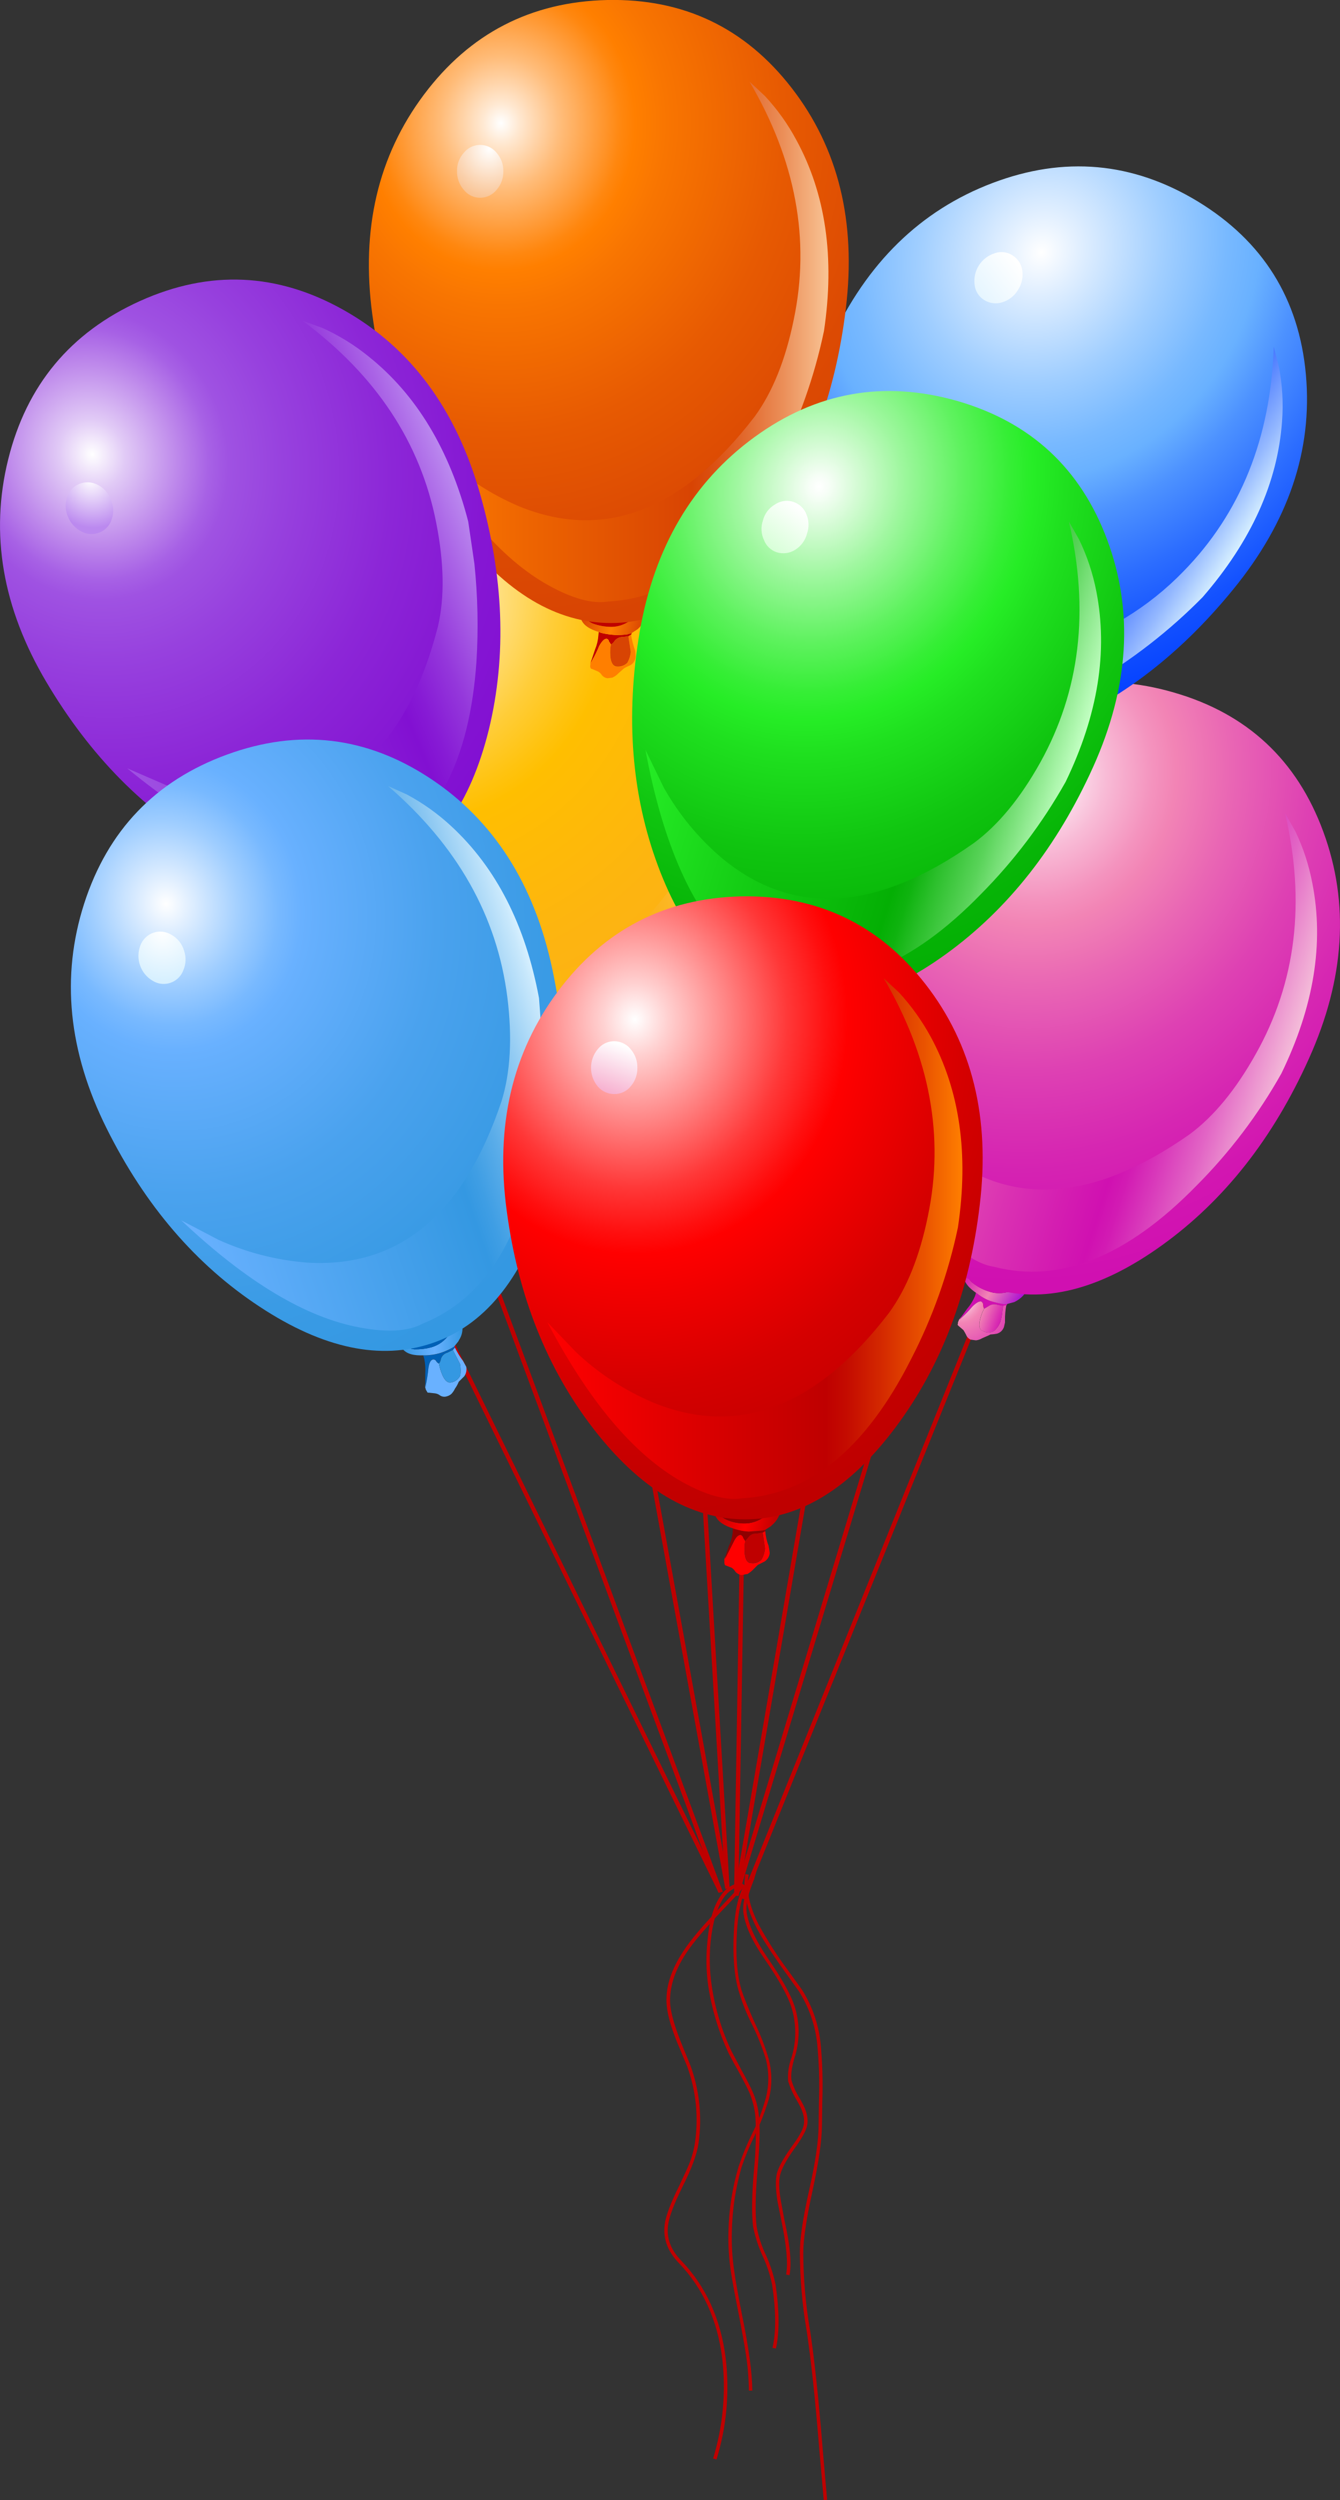
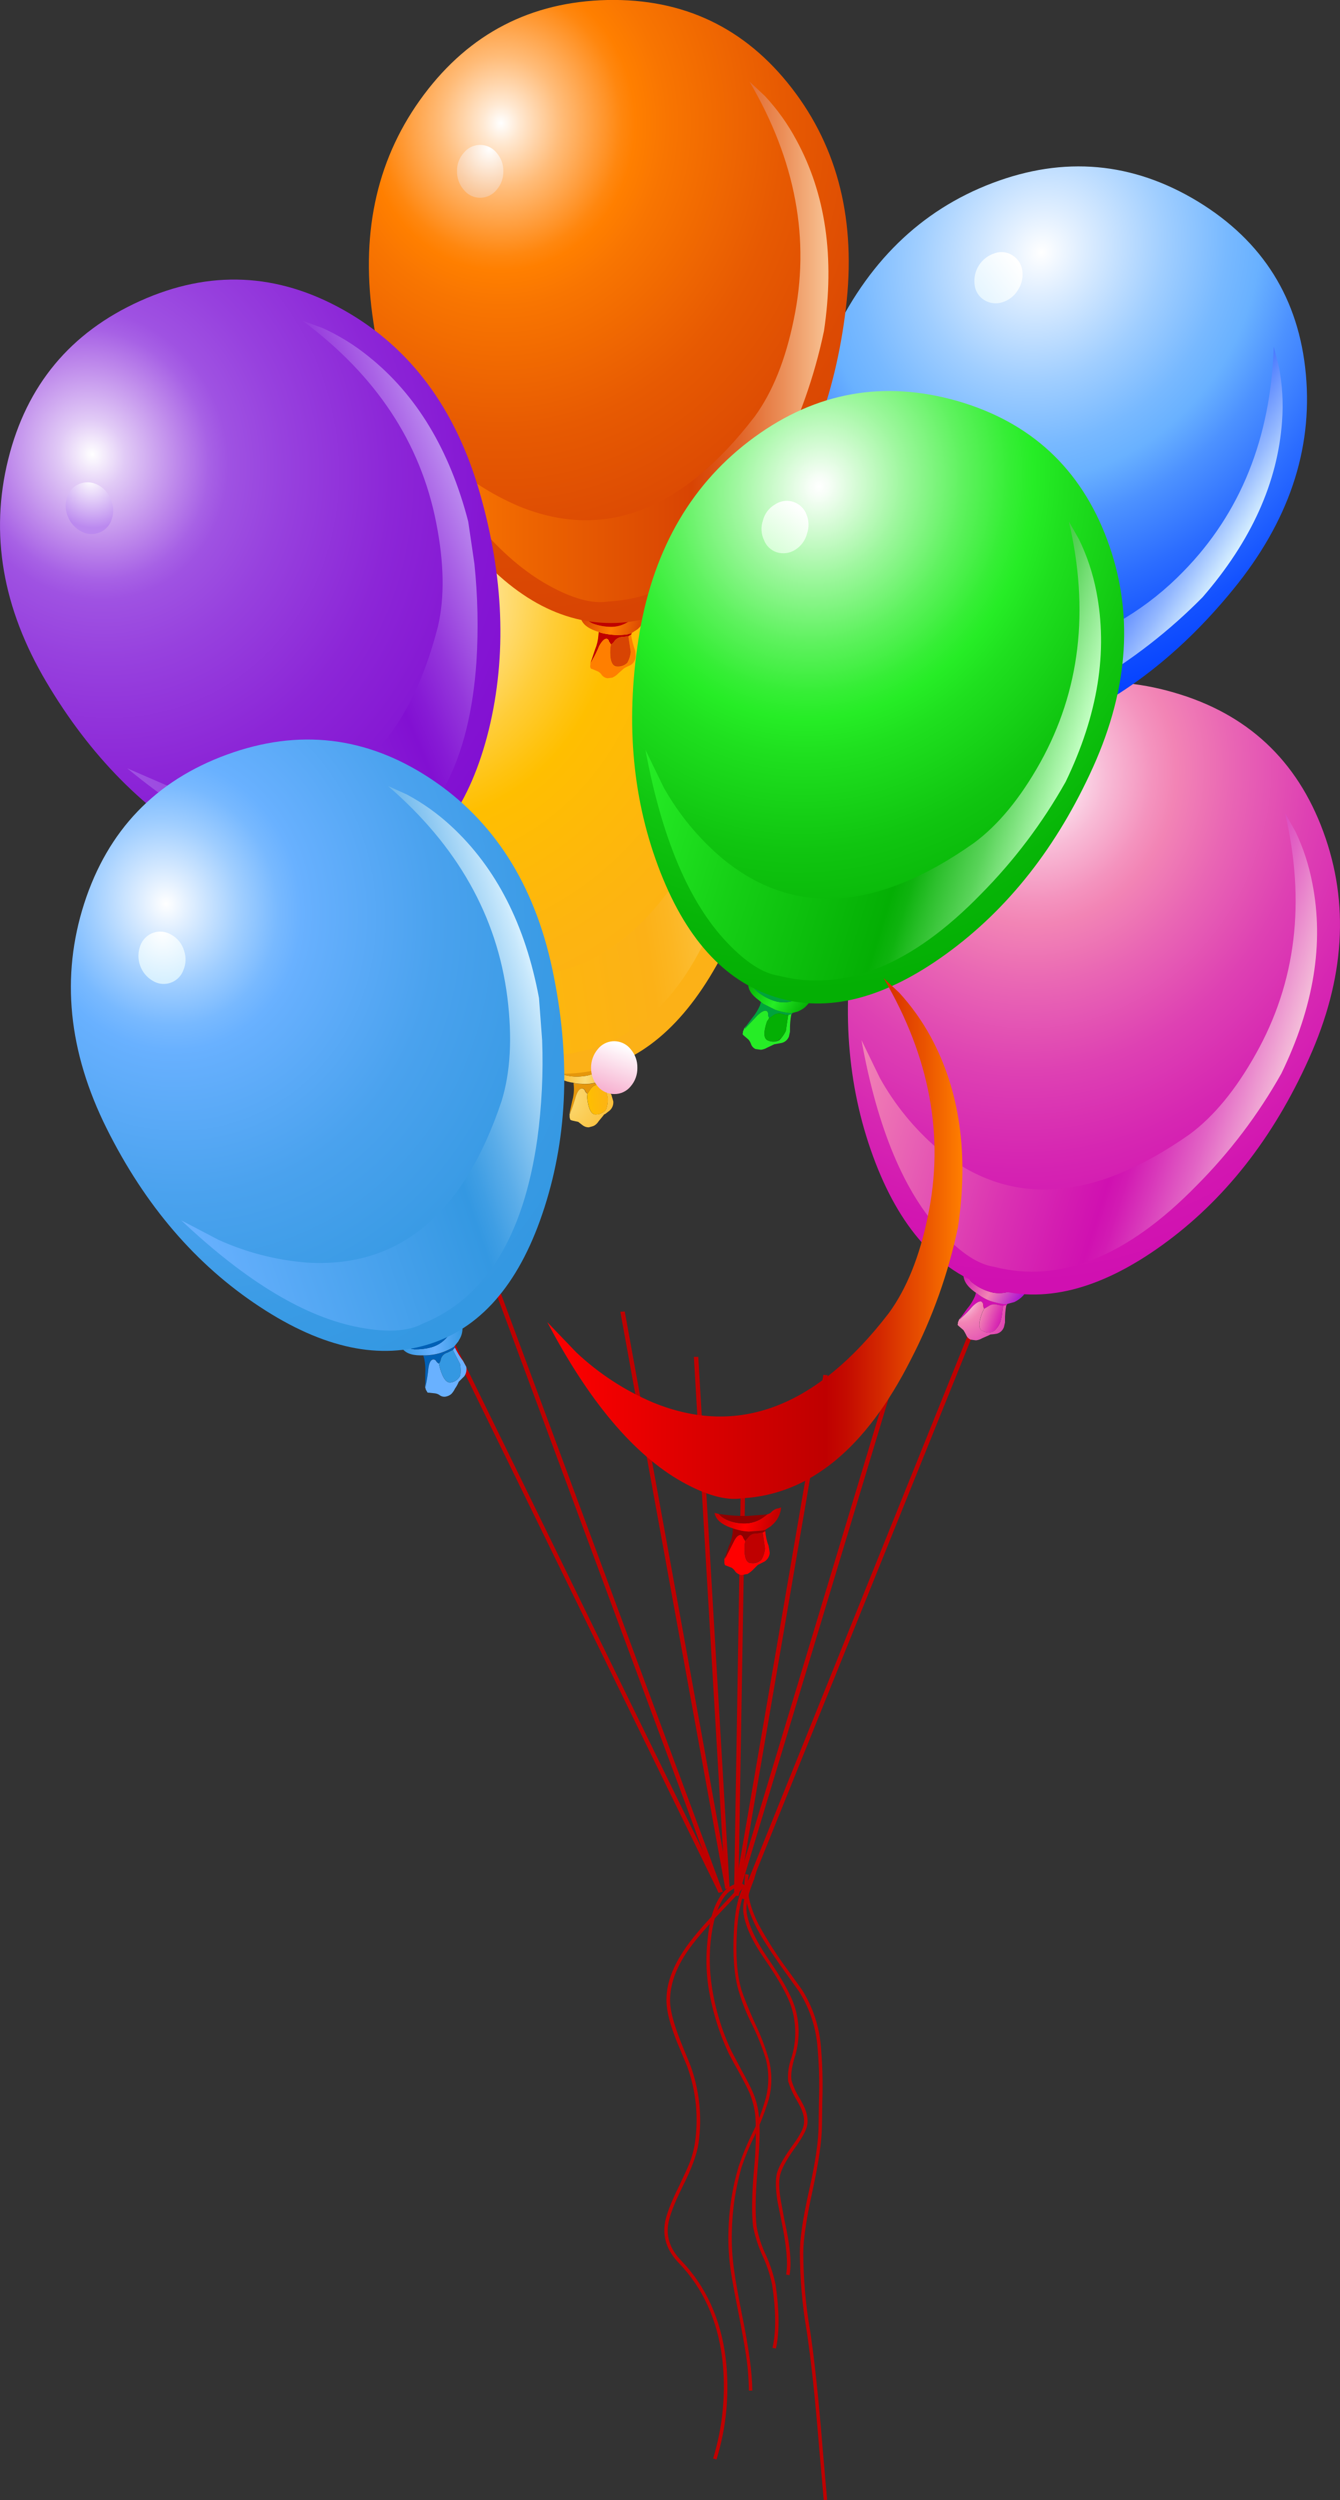
<svg xmlns="http://www.w3.org/2000/svg" version="1.0" id="Layer_1" x="0px" y="0px" viewBox="0 0 424.68 792.31" enable-background="new 0 0 424.68 792.31" xml:space="preserve">
  <rect x="0" y="0" width="424.68" height="792.31" fill="#333333" stroke="none" />
  <title>birthday_0003</title>
  <path fill="#BF0000" d="M239.13,595.53l-0.54-0.86c-3.527,2.087-5.527,7.81-6,17.17c-0.433,7.847,0.07,14.22,1.51,19.12  c1.098,3.728,2.544,7.344,4.32,10.8c1.725,3.517,3.169,7.165,4.32,10.91c1.009,3.97,1.009,8.13,0,12.1  c-1.128,4.061-2.649,8.003-4.54,11.77c-1.584,3.24-2.953,6.581-4.1,10c-2.023,6.767-3.114,13.778-3.24,20.84  c-0.115,4.374,0.173,8.749,0.86,13.07c0.433,2.807,1.227,7.09,2.38,12.85c1.153,6,1.873,10,2.16,12  c0.674,4.07,1.035,8.185,1.08,12.31h1.08c0-5.473-1.117-13.647-3.35-24.52c-1.227-6.267-1.983-10.513-2.27-12.74  c-0.687-4.298-0.975-8.649-0.86-13c0.126-6.921,1.155-13.795,3.06-20.45c1.135-3.404,2.505-6.725,4.1-9.94  c1.873-3.866,3.425-7.88,4.64-12c1.009-4.083,0.971-8.355-0.11-12.42c-1.125-3.857-2.57-7.614-4.32-11.23  c-2.087-4.667-3.527-8.23-4.32-10.69c-1.44-4.893-1.907-11.193-1.4-18.9C234.19,602.867,236.037,597.47,239.13,595.53z" />
  <path fill="#BF0000" d="M240,592l-1.08-0.22c-0.318,1.859-0.862,3.673-1.62,5.4c-1.367,3.6-1.943,6.517-1.73,8.75  c0.507,4.247,2.773,9.247,6.8,15c4.467,6.48,7.273,11.52,8.42,15.12c1.658,5.273,1.658,10.927,0,16.2  c-0.858,2.346-1.199,4.85-1,7.34c0.67,2.165,1.614,4.235,2.81,6.16l0.54,1c1.513,2.667,2.017,5,1.51,7  c-0.36,1.513-1.693,3.817-4,6.91c-2.447,3.453-3.923,6.153-4.43,8.1c-0.507,2.087-0.433,5.11,0.22,9.07l1.19,5.94  c1.653,7.92,2.157,13.607,1.51,17.06l1.08,0.22c0.72-3.813,0.18-9.647-1.62-17.5l-1.08-5.83c-0.667-3.813-0.74-6.693-0.22-8.64  c0.52-1.947,1.923-4.54,4.21-7.78c2.373-3.24,3.777-5.687,4.21-7.34c0.573-2.307,0.033-4.9-1.62-7.78l-0.54-1  c-1.172-1.806-2.081-3.769-2.7-5.83c-0.287-1.587,0-3.89,0.86-6.91c1.798-5.392,1.837-11.215,0.11-16.63  c-1.227-3.747-4.107-8.893-8.64-15.44c-3.887-5.76-6.083-10.62-6.59-14.58c-0.213-2,0.327-4.737,1.62-8.21  C238.943,595.764,239.538,593.899,240,592z" />
  <path fill="#BF0000" d="M236.11,597.58l-0.86-0.65c-0.867,1.007-2.99,3.31-6.37,6.91c-6,6.193-10.14,11.09-12.42,14.69  c-3.887,5.907-5.613,11.523-5.18,16.85c0.287,3.527,1.727,8.28,4.32,14.26l2.16,5.18c2.834,7.768,3.687,16.12,2.48,24.3  c-0.366,2.373-1.017,4.693-1.94,6.91c-0.433,1.08-1.433,3.277-3,6.59c-2.733,5.473-4.28,9.577-4.64,12.31  c-0.573,4.467,0.903,8.533,4.43,12.2c7.707,8,12.313,18.153,13.82,30.46c1.206,10.602,0.215,21.338-2.91,31.54l1.08,0.32  c3.202-10.369,4.197-21.293,2.92-32.07c-1.587-12.527-6.303-22.86-14.15-31c-3.333-3.453-4.7-7.233-4.1-11.34  c0.36-2.593,1.873-6.593,4.54-12c2.88-5.687,4.573-10.26,5.08-13.72c1.223-8.366,0.333-16.906-2.59-24.84l-2.16-5.29  c-2.52-6.047-3.923-10.69-4.21-13.93c-0.36-5.187,1.333-10.623,5.08-16.31c2.233-3.387,6.3-8.173,12.2-14.36  C231.81,602.437,233.95,600.1,236.11,597.58z" />
  <path fill="#BF0000" d="M234.7,597.79l-0.22-1.08c-2.44,0.4-4.598,1.813-5.94,3.89c-2.307,3.167-3.747,7.99-4.32,14.47  c-0.515,4.708-0.441,9.461,0.22,14.15c1.106,7.44,3.289,14.679,6.48,21.49c1.153,2.233,2.153,4.07,3,5.51  c1.727,3.167,2.913,5.47,3.56,6.91c1.033,2.481,1.687,5.104,1.94,7.78c0.252,5.44,0.109,10.891-0.43,16.31  c-0.72,8.133-0.827,14.29-0.32,18.47c0.671,3.277,1.722,6.466,3.13,9.5c1.317,2.878,2.296,5.898,2.92,9  c1.227,8.207,1.263,14.83,0.11,19.87l1.08,0.22c1.153-5.113,1.117-11.88-0.11-20.3c-0.672-3.158-1.677-6.235-3-9.18  c-1.409-2.911-2.418-5.999-3-9.18c-0.507-4.107-0.4-10.227,0.32-18.36c0.667-7.56,0.81-13.033,0.43-16.42  c-0.239-2.761-0.931-5.464-2.05-8c-0.667-1.513-1.89-3.89-3.67-7.13l-2.92-5.51c-3.167-6.661-5.314-13.76-6.37-21.06  c-0.663-4.577-0.771-9.217-0.32-13.82c0.667-6.333,2.07-11,4.21-14C230.656,599.497,232.548,598.23,234.7,597.79z" />
  <path fill="#BF0000" d="M237.3,594.12l-1.08-0.22c-0.867,4.827,0.213,10.3,3.24,16.42c1.653,3.387,4.857,8.387,9.61,15l4.1,5.72  c3.211,5.062,5.207,10.798,5.83,16.76c0.577,6.028,0.757,12.088,0.54,18.14l-0.11,7.67c0,4.753-1,11.593-3,20.52  c-2,8.927-2.977,15.55-2.93,19.87c0.032,8.289,0.754,16.561,2.16,24.73c1.367,9,2.7,21.53,4,37.59l1.4,16l1.08-0.11l-1.4-16  c-1.293-16.06-2.627-28.59-4-37.59c-1.402-8.133-2.125-16.368-2.16-24.62c0-4.247,0.973-10.8,2.92-19.66s2.947-15.773,3-20.74  l0.11-7.67c0.22-6.125,0.039-12.258-0.54-18.36c-0.643-6.068-2.676-11.905-5.94-17.06l-4.21-5.83c-3.521-4.696-6.697-9.643-9.5-14.8  C237.4,603.913,236.36,598.66,237.3,594.12z" />
  <path fill="#BF0000" d="M236.2,469.19h-1.4l-2.16,131.55H234L236.2,469.19z" />
  <path fill="#BF0000" d="M312.24,413.25l-1.4-0.32l-76,188.68l1.3,0.32L312.24,413.25z" />
  <path fill="#BF0000" d="M262.34,435.82l-1.4-0.11l-28.3,164.92l1.4,0.11L262.34,435.82z" />
  <path fill="#BF0000" d="M290.53,413.68l-1.4-0.32l-56.49,187.27l1.4,0.22L290.53,413.68z" />
  <path fill="#BF0000" d="M221.3,430h-1.4l9.94,168.49h1.4L221.3,430z" />
  <path fill="#D010B1" d="M310.08,410.22l-0.76-0.54l-0.32,1.08c-0.614,1.454-1.45,2.804-2.48,4l-2.59,3.56v0.22l0.76-0.86  c1.242-1.097,2.399-2.287,3.46-3.56c1.293-1.293,2.267-1.833,2.92-1.62c0.386,0.267,0.594,0.724,0.54,1.19  c0.021,0.38,0.13,0.75,0.32,1.08l1.3-0.76c0.842-0.617,1.935-0.778,2.92-0.43c1.08,0.213,1.693,0.32,1.84,0.32l1-0.22  c0.173-0.169,0.254-0.411,0.22-0.65l-0.32-0.11c-0.266,0.157-0.557,0.265-0.86,0.32c-1.386-0.25-2.755-0.584-4.1-1  C312.556,411.756,311.259,411.076,310.08,410.22z" />
  <linearGradient id="SVGID_1_" gradientUnits="userSpaceOnUse" x1="181.793" y1="387.967" x2="189.693" y2="392.767" gradientTransform="matrix(2.16 0 0 2.16 -86.47 -436.04)">
    <stop offset="0" style="stop-color:#D010B1" />
    <stop offset="0.52" style="stop-color:#F284B5" />
    <stop offset="1" style="stop-color:#AB10D2" />
  </linearGradient>
  <path fill="url(#SVGID_1_)" d="M321.2,408.82c-0.435,0-0.856,0.152-1.19,0.43c-2.273,0.791-4.753,0.752-7-0.11  c-1.723-0.579-3.33-1.456-4.75-2.59c-0.825-0.669-1.428-1.572-1.73-2.59l-1.19-0.65c-0.213,2.16,0.903,4.14,3.35,5.94l1.4,1  c1.155,0.861,2.428,1.551,3.78,2.05c1.345,0.416,2.714,0.75,4.1,1h1l2.48-0.65c1.059-0.498,2.013-1.194,2.81-2.05  c0.695-0.784,1.281-1.658,1.74-2.6h-1.62c-0.523,0.063-1.032,0.208-1.51,0.43C322.367,408.73,321.784,408.866,321.2,408.82z" />
  <path fill="#D010B1" d="M306.51,404c0.302,1.018,0.905,1.921,1.73,2.59c1.42,1.134,3.027,2.011,4.75,2.59  c2.247,0.862,4.727,0.901,7,0.11c0.334-0.278,0.755-0.43,1.19-0.43l-1.62-0.32c-0.213,0-0.32-0.037-0.32-0.11l-4.21-1  C312.099,406.528,309.248,405.381,306.51,404z" />
  <radialGradient id="SVGID_2_" cx="-148.112" cy="482.921" r="11.02" gradientTransform="matrix(2.06 0.65 0.72 -2.27 262 1604.32)" gradientUnits="userSpaceOnUse">
    <stop offset="0" style="stop-color:#FFFFFF" />
    <stop offset="0.01" style="stop-color:#FFFCFD" />
    <stop offset="0.14" style="stop-color:#F8BBD6" />
    <stop offset="0.24" style="stop-color:#F493BE" />
    <stop offset="0.29" style="stop-color:#F284B5" />
    <stop offset="1" style="stop-color:#D010B1" />
  </radialGradient>
  <path fill="url(#SVGID_2_)" d="M311.59,413.68c0.054-0.466-0.154-0.923-0.54-1.19c-0.667-0.213-1.64,0.327-2.92,1.62  c-1.061,1.273-2.218,2.463-3.46,3.56l-0.65,0.65l0.65-1.08l-0.54,0.76l-0.22,0.22v0.11l-0.32,0.76v0.32l-0.11,0.43l0.12,0.16  l0.22,0.22l1.51,1.3c0.314,0.487,0.602,0.991,0.86,1.51c0.245,0.671,0.75,1.215,1.4,1.51l1.62,0.22h0.22  c0.65-0.094,1.275-0.315,1.84-0.65l2.27-1c0.178-0.158,0.412-0.238,0.65-0.22c0.581-0.035,1.159-0.109,1.73-0.22  c1.076-0.285,1.932-1.1,2.27-2.16l0.32-1.4v-0.65c-0.024-1.63,0.121-3.259,0.43-4.86l-1,0.22l-0.22,1.3  c-0.082,1.243-0.3,2.474-0.65,3.67c-0.384,1.124-1.053,2.13-1.94,2.92c-1.067,0.717-2.451,0.759-3.56,0.11  c-1.513-0.433-1.587-2.433-0.22-6l0.54-1.08C311.71,414.414,311.608,414.052,311.59,413.68z" />
  <linearGradient id="SVGID_3_" gradientUnits="userSpaceOnUse" x1="183.96" y1="394.662" x2="189.51" y2="396.712" gradientTransform="matrix(2.16 0 0 2.16 -86.47 -436.04)">
    <stop offset="0" style="stop-color:#F284B5" />
    <stop offset="0.42" style="stop-color:#DA31B2" />
    <stop offset="0.61" style="stop-color:#D010B1" />
    <stop offset="0.65" style="stop-color:#D21BB3" />
    <stop offset="0.73" style="stop-color:#D837BA" />
    <stop offset="0.84" style="stop-color:#E265C5" />
    <stop offset="0.96" style="stop-color:#EFA4D3" />
    <stop offset="1" style="stop-color:#F4BDD9" />
  </linearGradient>
  <path fill="url(#SVGID_3_)" d="M313.21,414l-1.3,0.76l-0.54,1.08c-1.367,3.6-1.293,5.6,0.22,6c1.109,0.649,2.493,0.607,3.56-0.11  c0.887-0.79,1.556-1.796,1.94-2.92c0.35-1.196,0.568-2.427,0.65-3.67l0.22-1.3c-0.147,0-0.76-0.107-1.84-0.32  C315.13,413.19,314.041,413.369,313.21,414z" />
  <radialGradient id="SVGID_4_" cx="-148.01" cy="482.946" r="67.82" gradientTransform="matrix(2.06 0.65 0.71 -2.27 291.86 1439.13)" gradientUnits="userSpaceOnUse">
    <stop offset="0" style="stop-color:#FFFFFF" />
    <stop offset="0.01" style="stop-color:#FFFCFD" />
    <stop offset="0.14" style="stop-color:#F8BBD6" />
    <stop offset="0.24" style="stop-color:#F493BE" />
    <stop offset="0.29" style="stop-color:#F284B5" />
    <stop offset="0.41" style="stop-color:#E966B4" />
    <stop offset="0.58" style="stop-color:#DE41B3" />
    <stop offset="0.75" style="stop-color:#D626B2" />
    <stop offset="0.89" style="stop-color:#D216B1" />
    <stop offset="1" style="stop-color:#D010B1" />
  </radialGradient>
  <path fill="url(#SVGID_4_)" d="M414.84,335.48c11.373-25.273,12.887-49.25,4.54-71.93s-24.117-37.37-47.31-44.07  c-23.187-6.767-44.643-3.023-64.37,11.23s-31.897,34.773-36.51,61.56c-4.607,26.86-2.77,51.593,5.51,74.2s20.713,36.507,37.3,41.7  c16.42,5.187,34.493,0.687,54.22-13.5C387.947,380.483,403.487,360.753,414.84,335.48z" />
  <linearGradient id="SVGID_5_" gradientUnits="userSpaceOnUse" x1="170.107" y1="342.817" x2="228.183" y2="361.096" gradientTransform="matrix(2.16 0 0 2.16 -86.47 -436.04)">
    <stop offset="0" style="stop-color:#F284B5" />
    <stop offset="0.45" style="stop-color:#DA31B2" />
    <stop offset="0.67" style="stop-color:#D010B1" />
    <stop offset="0.71" style="stop-color:#D21BB3" />
    <stop offset="0.77" style="stop-color:#D837BA" />
    <stop offset="0.86" style="stop-color:#E265C5" />
    <stop offset="0.96" style="stop-color:#EFA4D3" />
    <stop offset="1" style="stop-color:#F4BDD9" />
  </linearGradient>
  <path fill="url(#SVGID_5_)" d="M410.52,263.44l-3.24-5.72c6.553,28.227,3.46,53.653-9.28,76.28c-6.333,11.333-13.333,19.83-21,25.49  c-30.867,21.673-57.46,23.21-79.78,4.61c-7.402-6.34-13.619-13.945-18.36-22.46l-5.83-12c5.04,28,13.573,48.377,25.6,61.13  c6,6.407,11.473,9.97,16.42,10.69c20.74,5.4,42.123-3.17,64.15-25.71c10.533-10.569,19.579-22.522,26.89-35.53  c10.293-21.167,13.57-41.257,9.83-60.27C414.851,274.234,413.035,268.683,410.52,263.44z" />
  <radialGradient id="SVGID_6_" cx="-147.97" cy="483.326" r="6.59" gradientTransform="matrix(2.06 0.65 0.71 -2.27 285.27 1447.11)" gradientUnits="userSpaceOnUse">
    <stop offset="0" style="stop-color:#FFFFFF" />
    <stop offset="1" style="stop-color:#F4BDD9" />
  </radialGradient>
  <path fill="url(#SVGID_6_)" d="M324.33,261.39c0.725-2.039,0.647-4.277-0.22-6.26c-0.759-1.855-2.301-3.279-4.21-3.89  c-1.921-0.649-4.035-0.368-5.72,0.76c-1.881,1.09-3.244,2.893-3.78,5c-0.725,2.039-0.647,4.277,0.22,6.26  c0.735,1.896,2.279,3.363,4.21,4c1.927,0.581,4.011,0.304,5.72-0.76C322.383,265.306,323.724,263.492,324.33,261.39z" />
  <path fill="#E5970C" d="M182.52,343.37l-0.76-0.22l0.11,1.19c0.088,1.566-0.095,3.136-0.54,4.64l-0.65,3  c0.059,0.4,0.021,0.808-0.11,1.19c0,0.287,0.037,0.393,0.11,0.32l0.22-1.08c0.632-1.588,1.172-3.211,1.62-4.86  c0.573-1.727,1.22-2.59,1.94-2.59c0.471-0.014,0.887,0.303,1,0.76c0.152,0.362,0.419,0.665,0.76,0.86l0.86-1.3  c0.497-0.882,1.377-1.481,2.38-1.62c0.64-0.073,1.262-0.256,1.84-0.54l0.76-0.54V342h-0.43l-0.65,0.65  c-2.087,0.507-3.453,0.793-4.1,0.86C185.425,343.572,183.968,343.525,182.52,343.37z" />
  <linearGradient id="SVGID_7_" gradientUnits="userSpaceOnUse" x1="121.278" y1="358.137" x2="130.478" y2="359.037" gradientTransform="matrix(2.16 0 0 2.16 -86.47 -436.04)">
    <stop offset="0" style="stop-color:#FCB117" />
    <stop offset="0.52" style="stop-color:#FBDD7B" />
    <stop offset="1" style="stop-color:#FCB117" />
  </linearGradient>
  <path fill="url(#SVGID_7_)" d="M195.81,334.4l-1.4,0.65c-0.455,0.29-0.858,0.655-1.19,1.08c-0.304,0.492-0.761,0.871-1.3,1.08  l-0.86,0.86c-1.666,1.772-3.943,2.844-6.37,3c-1.804,0.231-3.636,0.122-5.4-0.32c-1.009-0.278-1.935-0.796-2.7-1.51l-1.3-0.11  c0.573,1.947,2.447,3.243,5.62,3.89l0.86,0.11l0.76,0.22c1.435,0.143,2.879,0.18,4.32,0.11c0.667-0.073,2.033-0.36,4.1-0.86l1-0.43  l1.62-1.4c0.131-0.052,0.218-0.179,0.22-0.32c0.789-0.844,1.346-1.878,1.62-3C195.738,336.468,195.874,335.433,195.81,334.4z" />
  <path fill="#E5970C" d="M176.58,339.26c0.765,0.714,1.691,1.232,2.7,1.51c1.764,0.442,3.596,0.551,5.4,0.32  c2.427-0.156,4.704-1.228,6.37-3l0.86-0.86l-1.51,0.43H190l-4.1,1C182.813,339.097,179.697,339.297,176.58,339.26z" />
  <radialGradient id="SVGID_8_" cx="-61.261" cy="557.428" r="11.01" gradientTransform="matrix(2.14 -0.31 -0.34 -2.36 499.36 1643.68)" gradientUnits="userSpaceOnUse">
    <stop offset="0" style="stop-color:#FBDD7B" />
    <stop offset="1" style="stop-color:#FCB117" />
  </radialGradient>
  <path fill="url(#SVGID_8_)" d="M192,342.61l-0.76,0.54l0.32,1.3c0.442,1.16,0.803,2.35,1.08,3.56c0.062,1.211-0.122,2.422-0.54,3.56  c-0.725,1.009-1.888,1.611-3.13,1.62c-1.513,0.213-2.487-1.587-2.92-5.4l0.11-1.19c-0.341-0.195-0.608-0.498-0.76-0.86  c-0.113-0.457-0.529-0.774-1-0.76c-0.72,0-1.367,0.863-1.94,2.59c-0.448,1.649-0.988,3.272-1.62,4.86  c-0.147,0.573-0.253,0.827-0.32,0.76c0.131-0.382,0.169-0.79,0.11-1.19l-0.11,0.86V353c0,0.213-0.037,0.287-0.11,0.22l0.11,0.11  v0.76l0.22,0.76L181,355l0.32,0.11l1.94,0.43l1.4,1.08c0.554,0.431,1.238,0.661,1.94,0.65l1.51-0.43l0.11-0.11h0.11  c0.569-0.352,1.048-0.831,1.4-1.4l1.51-1.84c0.09-0.23,0.296-0.393,0.54-0.43l1.4-1.08c0.84-0.727,1.282-1.813,1.19-2.92l-0.54-1.84  v-0.11C192.998,345.71,192.381,344.193,192,342.61z" />
  <linearGradient id="SVGID_9_" gradientUnits="userSpaceOnUse" x1="126.124" y1="363.253" x2="132.024" y2="362.683" gradientTransform="matrix(2.16 0 0 2.16 -86.47 -436.04)">
    <stop offset="0" style="stop-color:#FFBF00" />
    <stop offset="0.61" style="stop-color:#FCB117" />
    <stop offset="0.67" style="stop-color:#FCB622" />
    <stop offset="0.8" style="stop-color:#FCC23E" />
    <stop offset="0.95" style="stop-color:#FBD66B" />
    <stop offset="1" style="stop-color:#FBDD7B" />
  </linearGradient>
  <path fill="url(#SVGID_9_)" d="M191.27,343.15c-0.578,0.284-1.2,0.467-1.84,0.54c-1.003,0.139-1.883,0.738-2.38,1.62l-0.86,1.3  l-0.11,1.19c0.433,3.813,1.407,5.613,2.92,5.4c1.242-0.009,2.405-0.611,3.13-1.62c0.418-1.138,0.602-2.349,0.54-3.56  c-0.277-1.21-0.638-2.4-1.08-3.56L191.27,343.15z" />
  <radialGradient id="SVGID_10_" cx="-61.274" cy="557.555" r="67.82" gradientTransform="matrix(2.14 -0.31 -0.34 -2.35 447.8 1478.14)" gradientUnits="userSpaceOnUse">
    <stop offset="0" style="stop-color:#FFFFFF" />
    <stop offset="0.07" style="stop-color:#FFF3D1" />
    <stop offset="0.22" style="stop-color:#FFDD79" />
    <stop offset="0.33" style="stop-color:#FFCD38" />
    <stop offset="0.42" style="stop-color:#FFC30F" />
    <stop offset="0.46" style="stop-color:#FFBF00" />
    <stop offset="0.47" style="stop-color:#FFBE01" />
    <stop offset="0.77" style="stop-color:#FDB411" />
    <stop offset="1" style="stop-color:#FCB117" />
  </radialGradient>
  <path fill="url(#SVGID_10_)" d="M217.3,163.75c-17.333-16.78-37.927-23.153-61.78-19.12s-41.567,16.7-53.14,38  c-11.52,21.387-13.52,45.183-6,71.39s19.94,47.663,37.26,64.37c17.333,16.78,34.543,23.907,51.63,21.38  c17.087-2.527,31.38-14.443,42.88-35.75c11.593-21.387,17.03-45.94,16.31-73.66C243.74,202.64,234.687,180.437,217.3,163.75z" />
  <linearGradient id="SVGID_11_" gradientUnits="userSpaceOnUse" x1="91.128" y1="322.606" x2="151.367" y2="313.827" gradientTransform="matrix(2.16 0 0 2.16 -86.47 -436.04)">
    <stop offset="0" style="stop-color:#FFBF00" />
    <stop offset="0.67" style="stop-color:#FCB117" />
    <stop offset="0.73" style="stop-color:#FCB622" />
    <stop offset="0.83" style="stop-color:#FCC23E" />
    <stop offset="0.96" style="stop-color:#FBD66B" />
    <stop offset="1" style="stop-color:#FBDD7B" />
  </linearGradient>
  <path fill="url(#SVGID_11_)" d="M221.19,180c-3.435-4.651-7.47-8.827-12-12.42l-5.4-3.78c18.147,22.607,26.427,46.837,24.84,72.69  c-0.793,12.887-3.387,23.553-7.78,32c-18.427,32.927-41.71,45.86-69.85,38.8c-9.451-2.432-18.381-6.567-26.35-12.2l-10.48-8.21  c16.78,23.04,33.303,37.707,49.57,44c8.133,3.167,14.613,3.993,19.44,2.48c21.1-4.173,36.653-21.237,46.66-51.19  c3.287-9.851,5.71-19.969,7.24-30.24l1.51-13.39C238.65,215.033,232.85,195.52,221.19,180z" />
  <linearGradient id="SVGID_12_" gradientUnits="userSpaceOnUse" x1="97.965" y1="292.9" x2="95.485" y2="304.1" gradientTransform="matrix(2.16 0 0 2.16 -86.47 -436.04)">
    <stop offset="0" style="stop-color:#FFFFFF" />
    <stop offset="1" style="stop-color:#FBDD7B" />
  </linearGradient>
  <path fill="url(#SVGID_12_)" d="M130.68,203.07c-0.239-2.141-1.283-4.11-2.92-5.51c-1.477-1.386-3.506-2.023-5.51-1.73  c-1.98,0.336-3.715,1.519-4.75,3.24c-1.161,1.83-1.622,4.017-1.3,6.16c0.268,2.132,1.307,4.091,2.92,5.51  c1.477,1.386,3.506,2.023,5.51,1.73c2.002-0.28,3.759-1.478,4.75-3.24C130.607,207.428,131.075,205.214,130.68,203.07z" />
  <path fill="#2210D2" d="M262.12,238.39l5.29-3.24c1.587-0.933,2.63-1.187,3.13-0.76c0.306,0.36,0.39,0.859,0.22,1.3  c-0.073,0.356-0.073,0.724,0,1.08c0.556-0.002,1.105-0.111,1.62-0.32c0.938-0.318,1.968-0.2,2.81,0.32l1.73,0.76l1,0.11l0.43-0.54  l-0.32-0.22c-0.328,0.085-0.672,0.085-1,0c-1.269-0.556-2.496-1.205-3.67-1.94c-1.1-0.91-2.146-1.885-3.13-2.92l-0.54-0.76l-0.65,1  c-0.953,1.238-2.081,2.329-3.35,3.24l-3.46,2.7L262.12,238.39z" />
  <linearGradient id="SVGID_13_" gradientUnits="userSpaceOnUse" x1="164.406" y1="305.071" x2="170.806" y2="311.771" gradientTransform="matrix(2.16 0 0 2.16 -86.47 -436.04)">
    <stop offset="0" style="stop-color:#003CFF" />
    <stop offset="0.52" style="stop-color:#69B1FF" />
    <stop offset="1" style="stop-color:#003CFF" />
  </linearGradient>
  <path fill="url(#SVGID_13_)" d="M283,233.53c-0.541,0.095-1.097,0.057-1.62-0.11l-1.19,0.11c-2.448,0.221-4.896-0.431-6.91-1.84  c-1.502-0.992-2.788-2.278-3.78-3.78c-0.617-0.858-0.99-1.867-1.08-2.92l-0.86-0.86c-0.933,1.8-0.393,3.96,1.62,6.48l1.08,1.4  c0.984,1.035,2.03,2.01,3.13,2.92c1.174,0.735,2.401,1.384,3.67,1.94l1,0.32h2.59c1.139-0.154,2.217-0.602,3.13-1.3  c0.927-0.511,1.737-1.209,2.38-2.05l-1.51-0.32C284.11,233.365,283.538,233.369,283,233.53z" />
  <path fill="#2210D2" d="M268.39,225c0.09,1.053,0.463,2.062,1.08,2.92c0.992,1.502,2.278,2.788,3.78,3.78  c2.014,1.409,4.462,2.061,6.91,1.84l1.19-0.11c-0.47-0.287-0.978-0.506-1.51-0.65l-0.32-0.22l-3.67-2.05  C273.138,228.999,270.631,227.148,268.39,225z" />
  <path fill="#69B1FF" d="M262.45,237.85l-0.22,0.22l-0.11,0.22l-0.43,0.54l-0.11,0.32l-0.22,0.43v0.22l1.3,1.94  c0.213,0.073,0.357,0.613,0.43,1.62c0.09,0.736,0.481,1.403,1.08,1.84c0.43,0.288,0.902,0.507,1.4,0.65h0.22v0.11  c0.691,0.059,1.387-0.015,2.05-0.22c0.803-0.086,1.598-0.23,2.38-0.43l0.65,0.11c0.579-0.009,1.157,0.028,1.73,0.11  c1.117,0.054,2.181-0.476,2.81-1.4l0.65-1.3l0.11-0.54h0.11c0.303-1.62,0.849-3.184,1.62-4.64l-1-0.11l-2.05,4.64  c-0.81,0.901-1.758,1.668-2.81,2.27c-1.207,0.365-2.517,0.077-3.46-0.76c-1.293-0.867-0.827-2.867,1.4-6  c0.33-0.209,0.593-0.507,0.76-0.86c-0.073-0.356-0.073-0.724,0-1.08c0.17-0.441,0.086-0.94-0.22-1.3  c-0.507-0.433-1.55-0.18-3.13,0.76l-4.32,2.59c-0.202,0.219-0.468,0.369-0.76,0.43l0.76-0.76L262.45,237.85z" />
  <path fill="#3498E2" d="M276.92,237.52l-1.73-0.76c-0.842-0.52-1.872-0.638-2.81-0.32c-0.515,0.209-1.064,0.318-1.62,0.32  c-0.167,0.353-0.43,0.651-0.76,0.86c-2.233,3.167-2.7,5.167-1.4,6c0.943,0.837,2.253,1.125,3.46,0.76c1.052-0.602,2-1.369,2.81-2.27  L276.92,237.52z" />
  <radialGradient id="SVGID_14_" cx="-178.923" cy="425.756" r="67.82" gradientTransform="matrix(1.82 1.16 1.28 -2.01 110.7 1143.3)" gradientUnits="userSpaceOnUse">
    <stop offset="0" style="stop-color:#FFFFFF" />
    <stop offset="0.08" style="stop-color:#E1EFFF" />
    <stop offset="0.26" style="stop-color:#A0CEFF" />
    <stop offset="0.39" style="stop-color:#78B9FF" />
    <stop offset="0.46" style="stop-color:#69B1FF" />
    <stop offset="0.55" style="stop-color:#4D92FF" />
    <stop offset="0.69" style="stop-color:#2C6DFF" />
    <stop offset="0.81" style="stop-color:#1452FF" />
    <stop offset="0.92" style="stop-color:#0542FF" />
    <stop offset="1" style="stop-color:#003CFF" />
  </radialGradient>
  <path fill="url(#SVGID_14_)" d="M379.63,63.85c-20.667-12.527-42.377-14.47-65.13-5.83s-39.817,25.307-51.19,50  c-11.447,24.667-16.09,49-13.93,73s10.55,40.667,25.17,50c14.547,9.213,33.16,9.547,55.84,1c22.68-8.547,42.803-23.597,60.37-45.15  c17.567-21.46,25.27-44.177,23.11-68.15S400.297,76.457,379.63,63.85z" />
  <linearGradient id="SVGID_15_" gradientUnits="userSpaceOnUse" x1="164.813" y1="258.458" x2="216.176" y2="291.18" gradientTransform="matrix(2.16 0 0 2.16 -86.47 -436.04)">
    <stop offset="0" style="stop-color:#69B1FF" />
    <stop offset="0.46" style="stop-color:#1E5DFF" />
    <stop offset="0.67" style="stop-color:#003CFF" />
    <stop offset="0.7" style="stop-color:#0B45FF" />
    <stop offset="0.76" style="stop-color:#275DFF" />
    <stop offset="0.83" style="stop-color:#5583FF" />
    <stop offset="0.92" style="stop-color:#94B8FF" />
    <stop offset="1" style="stop-color:#D7F0FF" />
  </linearGradient>
  <path fill="url(#SVGID_15_)" d="M406.31,133.51c0.439-5.779,0.102-11.59-1-17.28l-1.62-6.37c-0.993,29.02-10.557,52.78-28.69,71.28  c-5.533,5.71-11.778,10.684-18.58,14.8l-8.32,4.32c-35.427,12.96-61.527,7.56-78.3-16.2c-5.543-8.035-9.607-16.996-12-26.46  l-2.48-13.07c-2.373,28.367,0.58,50.257,8.86,65.67c4.107,7.707,8.463,12.567,13.07,14.58c18.667,10.587,41.6,7.85,68.8-8.21  c12.849-7.529,24.651-16.718,35.1-27.33C396.557,171.46,404.943,152.883,406.31,133.51z" />
  <linearGradient id="SVGID_16_" gradientUnits="userSpaceOnUse" x1="189.393" y1="240.497" x2="180.193" y2="247.347" gradientTransform="matrix(2.16 0 0 2.16 -86.47 -436.04)">
    <stop offset="0" style="stop-color:#FFFFFF" />
    <stop offset="1" style="stop-color:#D7F0FF" />
  </linearGradient>
  <path fill="url(#SVGID_16_)" d="M322.6,91.93c1.196-1.817,1.693-4.005,1.4-6.16c-0.262-2.007-1.411-3.791-3.13-4.86  c-1.669-1.084-3.748-1.324-5.62-0.65c-4.25,1.334-6.933,5.522-6.37,9.94c0.185,2,1.295,3.799,3,4.86  c1.704,1.078,3.794,1.356,5.72,0.76C319.69,95.186,321.472,93.8,322.6,91.93z" />
  <path fill="#BF0000" d="M198.94,201c-1.356,0.213-2.729,0.287-4.1,0.22c-1.456-0.096-2.901-0.314-4.32-0.65l-0.76-0.32l-0.11,1.08  c-0.107,1.563-0.472,3.097-1.08,4.54l-1.4,4.21v0.22l0.54-1.08c0.822-1.425,1.543-2.905,2.16-4.43c0.867-1.587,1.66-2.38,2.38-2.38  c0.409,0.098,0.713,0.442,0.76,0.86l0.65,1c0.449-0.258,0.822-0.631,1.08-1.08c0.611-0.817,1.57-1.298,2.59-1.3l1.84-0.22l0.86-0.54  c0.13-0.19,0.17-0.428,0.11-0.65h-0.43C199.469,200.675,199.211,200.849,198.94,201z" />
  <linearGradient id="SVGID_17_" gradientUnits="userSpaceOnUse" x1="125.399" y1="291.594" x2="134.379" y2="293.794" gradientTransform="matrix(2.16 0 0 2.16 -86.47 -436.04)">
    <stop offset="0" style="stop-color:#D84403" />
    <stop offset="0.52" style="stop-color:#FF7F00" />
    <stop offset="1" style="stop-color:#D84403" />
  </linearGradient>
  <path fill="url(#SVGID_17_)" d="M200.77,195.83c-0.383,0.18-0.724,0.439-1,0.76c-1.939,1.492-4.359,2.222-6.8,2.05  c-1.808-0.086-3.593-0.45-5.29-1.08c-0.968-0.442-1.818-1.107-2.48-1.94l-1.2-0.22c0.213,2,1.88,3.547,5,4.64l0.76,0.22l0.76,0.32  c1.419,0.336,2.864,0.554,4.32,0.65c1.371,0.067,2.744-0.007,4.1-0.22l1-0.22l2.16-1.4c0.884-0.773,1.584-1.733,2.05-2.81  c0.445-0.948,0.736-1.96,0.86-3l-1.51,0.54c-0.487,0.196-0.929,0.488-1.3,0.86C201.799,195.375,201.308,195.666,200.77,195.83z" />
  <path fill="#BF0000" d="M185.22,195.62c0.662,0.833,1.512,1.498,2.48,1.94c1.697,0.63,3.482,0.994,5.29,1.08  c2.441,0.172,4.861-0.558,6.8-2.05c0.276-0.321,0.617-0.58,1-0.76c-0.549-0.036-1.1,0.038-1.62,0.22h-0.43  c-1.727,0.147-3.13,0.22-4.21,0.22C191.412,196.419,188.287,196.201,185.22,195.62z" />
  <path fill="#FF7F00" d="M200,201.12l-0.86,0.54l0.76,5c-0.118,1.215-0.486,2.393-1.08,3.46c-0.885,0.873-2.112,1.309-3.35,1.19  c-1.587-0.147-2.27-2.09-2.05-5.83l0.22-1.19l-0.65-1c-0.047-0.418-0.351-0.762-0.76-0.86c-0.72,0-1.513,0.793-2.38,2.38  c-0.617,1.525-1.339,3.005-2.16,4.43l-0.43,0.76l0.22-1.08l-0.32,0.76v0.54l-0.11,0.76v0.32l0.11,0.43l0.22,0.22l0.22,0.05  l1.84,0.76c0.538,0.264,0.99,0.677,1.3,1.19c0.456,0.565,1.118,0.925,1.84,1l1.62-0.22l0.11-0.11c0.619-0.276,1.171-0.682,1.62-1.19  l1.84-1.62l0.54-0.32l1.62-0.76c0.906-0.607,1.467-1.61,1.51-2.7l-0.11-1.51l-0.11-0.54C200.666,204.401,200.258,202.774,200,201.12  z" />
  <path fill="#D84403" d="M199.91,206.63l-0.76-5l-1.84,0.22c-1.02,0.002-1.979,0.483-2.59,1.3c-0.258,0.449-0.631,0.822-1.08,1.08  l-0.22,1.19c-0.213,3.747,0.47,5.69,2.05,5.83c1.238,0.119,2.465-0.317,3.35-1.19C199.414,209.003,199.785,207.836,199.91,206.63z" />
  <radialGradient id="SVGID_18_" cx="-93.074" cy="537.51" r="67.81" gradientTransform="matrix(2.16 0 0 -2.38 359.81 1318.3)" gradientUnits="userSpaceOnUse">
    <stop offset="0" style="stop-color:#FFFFFF" />
    <stop offset="0.04" style="stop-color:#FFE8D1" />
    <stop offset="0.13" style="stop-color:#FFBC79" />
    <stop offset="0.21" style="stop-color:#FF9B38" />
    <stop offset="0.26" style="stop-color:#FF870F" />
    <stop offset="0.29" style="stop-color:#FF7F00" />
    <stop offset="0.36" style="stop-color:#F87501" />
    <stop offset="0.61" style="stop-color:#E75A02" />
    <stop offset="0.83" style="stop-color:#DC4A03" />
    <stop offset="1" style="stop-color:#D84403" />
  </radialGradient>
  <path fill="url(#SVGID_18_)" d="M192.46,0c-24.193,0.573-43.563,10.573-58.11,30S114.353,72.663,118,99.71  c3.673,27,12.89,50.04,27.65,69.12s30.76,28.62,48,28.62c17.207,0,33.083-9.72,47.63-29.16c14.547-19.44,23.477-42.95,26.79-70.53  c3.333-27.507-2.39-50.8-17.17-69.88C236.12,8.8,216.64-0.493,192.46,0z" />
  <linearGradient id="SVGID_19_" gradientUnits="userSpaceOnUse" x1="100.68" y1="252.032" x2="161.583" y2="252.032" gradientTransform="matrix(2.16 0 0 2.16 -86.47 -436.04)">
    <stop offset="0" style="stop-color:#FF7F00" />
    <stop offset="0.27" style="stop-color:#EE6501" />
    <stop offset="0.67" style="stop-color:#D84403" />
    <stop offset="0.71" style="stop-color:#DA4D0E" />
    <stop offset="0.79" style="stop-color:#E1662A" />
    <stop offset="0.89" style="stop-color:#EB8E58" />
    <stop offset="1" style="stop-color:#F9C495" />
  </linearGradient>
  <path fill="url(#SVGID_19_)" d="M252.4,44.41c-2.706-5.084-6.068-9.791-10-14l-4.86-4.54c14.667,24.987,19.333,50.153,14,75.5  c-2.593,12.667-6.697,22.857-12.31,30.57c-22.967,30-47.88,39.503-74.74,28.51c-8.976-3.814-17.203-9.191-24.3-15.88l-9.19-9.76  c13.247,25.273,27.503,42.157,42.77,50.65c7.633,4.247,13.933,5.973,18.9,5.18c21.46-1.08,39.317-15.697,53.57-43.85  c6.84-13.231,11.853-27.33,14.9-41.91C264.6,81.627,261.687,61.47,252.4,44.41z" />
  <radialGradient id="SVGID_20_" cx="-93.074" cy="537.65" r="6.59" gradientTransform="matrix(2.16 0 0 -2.38 356.13 1326.75)" gradientUnits="userSpaceOnUse">
    <stop offset="0" style="stop-color:#FFFFFF" />
    <stop offset="1" style="stop-color:#F9C495" />
  </radialGradient>
  <path fill="url(#SVGID_20_)" d="M147,48.41c-1.444,1.593-2.217,3.681-2.16,5.83c-0.045,2.18,0.725,4.298,2.16,5.94  c2.3,2.864,6.485,3.321,9.349,1.021c0.376-0.302,0.719-0.645,1.021-1.021c1.435-1.642,2.205-3.76,2.16-5.94  c0.031-2.145-0.739-4.224-2.16-5.83c-2.3-2.864-6.485-3.321-9.349-1.021C147.645,47.691,147.302,48.034,147,48.41z" />
  <path fill="#6408B5" d="M125.5,281.59c0.319-0.958,1.022-1.74,1.94-2.16l1.62-1l0.54-0.76c0.055-0.223,0.015-0.458-0.11-0.65  l-0.43,0.11l-0.43,0.86c-1.217,0.698-2.48,1.313-3.78,1.84c-1.357,0.503-2.771,0.839-4.21,1l-0.76,0.11l0.32,1  c0.506,1.495,0.762,3.062,0.76,4.64l0.11,3.13l0.22,1.19l0.11,0.22l0.32-6c0.073-1.727,0.47-2.77,1.19-3.13  c0.444-0.11,0.902,0.119,1.08,0.54l1,0.65C125.11,283.127,125.28,282.597,125.5,281.59z" />
  <linearGradient id="SVGID_21_" gradientUnits="userSpaceOnUse" x1="92.066" y1="330.125" x2="101.186" y2="328.655" gradientTransform="matrix(2.16 0 0 2.16 -86.47 -436.04)">
    <stop offset="0" style="stop-color:#8210D2" />
    <stop offset="0.52" style="stop-color:#9F52E2" />
    <stop offset="1" style="stop-color:#8210D2" />
  </linearGradient>
  <path fill="url(#SVGID_21_)" d="M116.86,279.1c-1.005-0.038-1.994-0.258-2.92-0.65l-1.3,0.11c1.08,1.8,3.203,2.593,6.37,2.38h0.86  l0.76-0.11c1.439-0.161,2.853-0.497,4.21-1c1.3-0.527,2.563-1.142,3.78-1.84l0.76-0.65l1.3-1.73l0.11-0.43  c0.548-1.033,0.843-2.181,0.86-3.35c0.094-1.011-0.015-2.031-0.32-3l-1.19,1c-0.428,0.391-0.768,0.868-1,1.4  c-0.246,0.494-0.585,0.936-1,1.3l-0.54,1.08c-1.209,2.102-3.122,3.71-5.4,4.54C120.494,278.795,118.684,279.118,116.86,279.1z" />
  <path fill="#6408B5" d="M113.94,278.46c0.926,0.392,1.915,0.612,2.92,0.65c1.847,0.009,3.679-0.33,5.4-1  c2.278-0.83,4.191-2.438,5.4-4.54l0.54-1.08l-1.4,0.86l-0.32,0.11l-3.78,1.94C119.872,276.668,116.942,277.691,113.94,278.46z" />
  <path fill="#BB89EF" d="M124,282.45c-0.178-0.421-0.636-0.65-1.08-0.54c-0.72,0.36-1.117,1.403-1.19,3.13l-0.32,5  c0.055,0.291,0.017,0.592-0.11,0.86l-0.22-1.19l0.11,0.86v0.32l0.11,0.11l0.22,0.76l0.43,0.65l0.22,0.11h2.27l1.62,0.65  c0.627,0.342,1.364,0.421,2.05,0.22l1.4-0.86l0.11-0.11c0.422-0.535,0.784-1.116,1.08-1.73l1-2.27l1.62-1.84  c0.631-0.921,0.751-2.1,0.32-3.13l-1-1.62l-0.11-0.11c-1.103-1.233-2.081-2.573-2.92-4l-0.54,0.76l0.65,1.19  c0.785,0.951,1.438,2.004,1.94,3.13c0.322,1.157,0.43,2.364,0.32,3.56c-0.387,1.192-1.37,2.095-2.59,2.38  c-1.367,0.667-2.733-0.81-4.1-4.43L125,283.1L124,282.45z" />
  <path fill="#9F52E2" d="M125,283.1l0.32,1.19c1.367,3.6,2.733,5.077,4.1,4.43c1.22-0.285,2.203-1.188,2.59-2.38  c0.11-1.196,0.002-2.403-0.32-3.56c-0.502-1.126-1.155-2.179-1.94-3.13l-0.65-1.19l-1.62,1c-0.918,0.42-1.621,1.202-1.94,2.16  C125.293,282.607,125.113,283.1,125,283.1z" />
  <radialGradient id="SVGID_22_" cx="1.38" cy="581.98" r="67.82" gradientTransform="matrix(1.99 -0.84 -0.93 -2.19 567.74 1419.66)" gradientUnits="userSpaceOnUse">
    <stop offset="0" style="stop-color:#FFFFFF" />
    <stop offset="0.07" style="stop-color:#E1CAF6" />
    <stop offset="0.18" style="stop-color:#BE89EB" />
    <stop offset="0.25" style="stop-color:#A761E5" />
    <stop offset="0.29" style="stop-color:#9F52E2" />
    <stop offset="0.41" style="stop-color:#9741DE" />
    <stop offset="0.64" style="stop-color:#8C26D7" />
    <stop offset="0.84" style="stop-color:#8516D3" />
    <stop offset="1" style="stop-color:#8210D2" />
  </radialGradient>
  <path fill="url(#SVGID_22_)" d="M67,269.06c21.1,11.88,39.57,14.437,55.41,7.67s26.677-21.923,32.51-45.47  c5.727-23.547,4.753-48.633-2.92-75.26s-22.007-45.86-43-57.7c-21.047-11.88-42.587-12.85-64.62-2.91S8.417,122.07,2.59,145.61  c-5.833,23.547-1.8,47.057,12.1,70.53S46.027,257.253,67,269.06z" />
  <linearGradient id="SVGID_23_" gradientUnits="userSpaceOnUse" x1="53.911" y1="303.285" x2="109.947" y2="279.617" gradientTransform="matrix(2.16 0 0 2.16 -86.47 -436.04)">
    <stop offset="0" style="stop-color:#9F52E2" />
    <stop offset="0.31" style="stop-color:#9131DA" />
    <stop offset="0.67" style="stop-color:#8210D2" />
    <stop offset="0.72" style="stop-color:#871BD5" />
    <stop offset="0.81" style="stop-color:#9437DB" />
    <stop offset="0.92" style="stop-color:#AA64E6" />
    <stop offset="1" style="stop-color:#BB89EF" />
  </linearGradient>
  <path fill="url(#SVGID_23_)" d="M148.39,165.27c-5.907-22.753-16.42-40.177-31.54-52.27c-4.482-3.649-9.42-6.698-14.69-9.07  l-6.26-2.27c23.26,17.28,37.373,38.613,42.34,64c2.52,12.747,2.7,23.727,0.54,32.94c-9.433,36.607-28.693,55.053-57.78,55.34  c-9.74,0.026-19.402-1.729-28.51-5.18l-12.2-5.29c22,18.073,41.693,28.073,59.08,30c8.713,0.933,15.193,0.07,19.44-2.59  c19.287-9.253,30.017-29.66,32.19-61.22c0.637-10.334,0.419-20.702-0.65-31L148.39,165.27z" />
  <radialGradient id="SVGID_24_" cx="1.39" cy="581.61" r="6.58" gradientTransform="matrix(1.99 -0.84 -0.93 -2.19 566.79 1426.75)" gradientUnits="userSpaceOnUse">
    <stop offset="0" style="stop-color:#FFFFFF" />
    <stop offset="1" style="stop-color:#BB89EF" />
  </radialGradient>
  <path fill="url(#SVGID_24_)" d="M35.1,158.25c-0.751-2.033-2.26-3.696-4.21-4.64c-1.816-0.93-3.949-1.011-5.83-0.22  c-1.837,0.753-3.229,2.303-3.78,4.21c-0.722,2.047-0.607,4.297,0.32,6.26c0.815,2.029,2.355,3.682,4.32,4.64  c1.777,0.929,3.877,1.01,5.72,0.22c1.837-0.753,3.229-2.303,3.78-4.21C36.142,162.463,36.027,160.213,35.1,158.25z" />
  <path fill="#00A33D" d="M241.82,318.09l-0.65-0.54l-0.32,1.08c-0.624,1.449-1.46,2.797-2.48,4l-2.59,3.46v0.32  c0.147-0.147,0.4-0.433,0.76-0.86l3.46-3.67c1.227-1.227,2.2-1.73,2.92-1.51c0.368,0.231,0.576,0.647,0.54,1.08  c-0.061,0.39,0.056,0.787,0.32,1.08c0,0.147,0.433-0.107,1.3-0.76c0.842-0.617,1.935-0.778,2.92-0.43  c0.589,0.217,1.212,0.325,1.84,0.32l1-0.22c0.287-0.213,0.36-0.393,0.22-0.54l-0.32-0.22c-0.266,0.157-0.557,0.265-0.86,0.32  c-1.399-0.181-2.774-0.516-4.1-1L241.82,318.09z" />
  <linearGradient id="SVGID_25_" gradientUnits="userSpaceOnUse" x1="150.219" y1="345.298" x2="158.144" y2="350.076" gradientTransform="matrix(2.16 0 0 2.16 -86.47 -436.04)">
    <stop offset="0" style="stop-color:#04AF04" />
    <stop offset="0.52" style="stop-color:#26ED26" />
    <stop offset="1" style="stop-color:#04AF04" />
  </linearGradient>
  <path fill="url(#SVGID_25_)" d="M240.52,317l1.3,1.08l3.88,1.92c1.326,0.484,2.701,0.819,4.1,1l1,0.11l2.05-0.54l0.43-0.22  c1.056-0.449,1.984-1.153,2.7-2.05c0.739-0.743,1.327-1.623,1.73-2.59h-1.51c-0.561,0.049-1.109,0.195-1.62,0.43  c-0.449,0.292-0.975,0.442-1.51,0.43c-0.416,0.082-0.817,0.227-1.19,0.43c-2.254,0.86-4.746,0.86-7,0  c-1.721-0.634-3.325-1.546-4.75-2.7c-0.797-0.673-1.427-1.522-1.84-2.48l-1.08-0.65C236.823,313.19,237.927,315.133,240.52,317z" />
  <path fill="#00A33D" d="M253,316.58l-6.16-1.4c-2.981-0.836-5.875-1.958-8.64-3.35c0.413,0.958,1.043,1.807,1.84,2.48  c1.425,1.154,3.029,2.066,4.75,2.7c2.254,0.86,4.746,0.86,7,0C252.169,316.805,252.577,316.66,253,316.58z" />
  <path fill="#26ED26" d="M249.81,321.66l-0.76,5.08c-0.525,1.075-1.217,2.061-2.05,2.92c-1.109,0.574-2.418,0.615-3.56,0.11  c-1.44-0.507-1.547-2.56-0.32-6.16c0.299-0.304,0.521-0.674,0.65-1.08c-0.264-0.293-0.381-0.69-0.32-1.08  c0.036-0.433-0.172-0.849-0.54-1.08c-0.72-0.213-1.693,0.29-2.92,1.51l-3.46,3.67c-0.159,0.24-0.385,0.428-0.65,0.54l0.65-1  l-0.54,0.65l-0.11,0.11l-0.11,0.22v0.11l-0.32,0.76v0.32l-0.11,0.43l0.11,0.22l0.22,0.22l1.51,1.3c0.394,0.434,0.687,0.95,0.86,1.51  c0.245,0.671,0.75,1.215,1.4,1.51l1.62,0.22h0.22c0.649-0.097,1.274-0.318,1.84-0.65l2.27-1.08l2.38-0.43  c1.048-0.267,1.898-1.034,2.27-2.05l0.32-1.51v-0.54c-0.029-1.677,0.115-3.353,0.43-5L249.81,321.66z" />
  <path fill="#04AF04" d="M249.05,326.73l0.76-5.08c-0.628,0.005-1.251-0.103-1.84-0.32c-0.985-0.348-2.077-0.187-2.92,0.43  c-0.867,0.667-1.3,0.92-1.3,0.76c-0.129,0.406-0.351,0.776-0.65,1.08c-1.227,3.6-1.12,5.653,0.32,6.16  c1.152,0.51,2.48,0.428,3.56-0.22C247.842,328.743,248.544,327.789,249.05,326.73z" />
  <radialGradient id="SVGID_26_" cx="-147.613" cy="483.391" r="67.83" gradientTransform="matrix(2.06 0.64 0.71 -2.27 220.47 1345.95)" gradientUnits="userSpaceOnUse">
    <stop offset="0" style="stop-color:#FFFFFF" />
    <stop offset="0.02" style="stop-color:#F7FEF7" />
    <stop offset="0.18" style="stop-color:#9EF79E" />
    <stop offset="0.31" style="stop-color:#5EF25E" />
    <stop offset="0.41" style="stop-color:#35EE35" />
    <stop offset="0.46" style="stop-color:#26ED26" />
    <stop offset="0.53" style="stop-color:#1FE01F" />
    <stop offset="0.72" style="stop-color:#10C510" />
    <stop offset="0.88" style="stop-color:#07B507" />
    <stop offset="1" style="stop-color:#04AF04" />
  </radialGradient>
  <path fill="url(#SVGID_26_)" d="M202.72,200.26c-4.533,26.86-2.59,51.593,5.83,74.2c8.42,22.607,20.84,36.453,37.26,41.54  c16.42,5.113,34.457,0.54,54.11-13.72s35.17-34.02,46.55-59.28c11.373-25.333,12.85-49.31,4.43-71.93  c-8.42-22.62-24.26-37.287-47.52-44c-23.26-6.627-44.68-2.81-64.26,11.45C219.54,152.78,207.407,173.36,202.72,200.26z" />
  <linearGradient id="SVGID_27_" gradientUnits="userSpaceOnUse" x1="138.397" y1="300.154" x2="196.477" y2="318.274" gradientTransform="matrix(2.16 0 0 2.16 -86.47 -436.04)">
    <stop offset="0" style="stop-color:#26ED26" />
    <stop offset="0.29" style="stop-color:#16D016" />
    <stop offset="0.67" style="stop-color:#04AF04" />
    <stop offset="0.71" style="stop-color:#0FB30F" />
    <stop offset="0.76" style="stop-color:#2BBF2B" />
    <stop offset="0.85" style="stop-color:#59D359" />
    <stop offset="0.94" style="stop-color:#98ED98" />
    <stop offset="1" style="stop-color:#C2FFC2" />
  </linearGradient>
  <path fill="url(#SVGID_27_)" d="M228.86,272c-7.433-6.3-13.687-13.871-18.47-22.36l-5.83-12c5.187,28,13.79,48.333,25.81,61  c6,6.333,11.473,9.86,16.42,10.58c20.807,5.333,42.19-3.307,64.15-25.92c10.482-10.589,19.492-22.54,26.79-35.53  c10.227-21.167,13.467-41.29,9.72-60.37c-1.096-5.68-2.929-11.193-5.45-16.4l-3.24-5.72c6.553,28.227,3.53,53.68-9.07,76.36  c-6.333,11.333-13.333,19.83-21,25.49C277.863,288.937,251.253,290.56,228.86,272z" />
  <linearGradient id="SVGID_28_" gradientUnits="userSpaceOnUse" x1="157.415" y1="276.389" x2="150.334" y2="285.419" gradientTransform="matrix(2.16 0 0 2.16 -86.47 -436.04)">
    <stop offset="0" style="stop-color:#FFFFFF" />
    <stop offset="1" style="stop-color:#C2FFC2" />
  </linearGradient>
  <path fill="url(#SVGID_28_)" d="M255.75,169.15c0.725-2.039,0.647-4.277-0.22-6.26c-1.369-3.408-5.241-5.061-8.649-3.692  c-0.454,0.183-0.887,0.415-1.291,0.692c-1.881,1.09-3.244,2.893-3.78,5c-0.73,2.046-0.615,4.299,0.32,6.26  c0.696,1.858,2.208,3.293,4.1,3.89c1.927,0.581,4.011,0.304,5.72-0.76C253.834,173.128,255.197,171.288,255.75,169.15z" />
  <path fill="#BF0000" d="M143.75,425l-1.3,0.32l85.32,174.54l1.3-0.43L143.75,425z" />
  <path fill="#BF0000" d="M150,386.35l-1.4,0.22l79.06,213.2l1.4-0.22L150,386.35z" />
  <path fill="#BF0000" d="M198,415.62l-1.4,0.11l33.27,182.85l1.4-0.11L198,415.62z" />
  <path fill="#0060B6" d="M143.1,427.29c-1.233,0.682-2.538,1.225-3.89,1.62c-1.375,0.371-2.787,0.589-4.21,0.65h-0.86l0.32,1.08  c0.309,1.526,0.417,3.086,0.32,4.64v4.32l0.11,0.32l0.11-1.19c0.343-1.652,0.596-3.321,0.76-5c0.213-1.727,0.68-2.7,1.4-2.92  c0.44-0.082,0.882,0.138,1.08,0.54c0.209,0.329,0.507,0.593,0.86,0.76c0.363-0.427,0.589-0.953,0.65-1.51  c0.303-0.957,1.078-1.69,2.05-1.94l1.73-0.86l0.65-0.76l-0.22-0.65l-0.32,0.11C143.535,426.807,143.348,427.08,143.1,427.29z" />
  <linearGradient id="SVGID_29_" gradientUnits="userSpaceOnUse" x1="98.81" y1="398.704" x2="108.02" y2="397.874" gradientTransform="matrix(2.16 0 0 2.16 -86.47 -436.04)">
    <stop offset="0" style="stop-color:#3498E2" />
    <stop offset="0.52" style="stop-color:#69B1FF" />
    <stop offset="1" style="stop-color:#3498E2" />
  </linearGradient>
  <path fill="url(#SVGID_29_)" d="M143.1,421.78c-0.324,0.305-0.582,0.672-0.76,1.08c-1.322,1.995-3.316,3.45-5.62,4.1  c-1.76,0.475-3.578,0.693-5.4,0.65c-1.037-0.105-2.036-0.448-2.92-1l-1.3,0.11c0.933,1.873,2.987,2.81,6.16,2.81H135  c1.423-0.061,2.835-0.279,4.21-0.65c1.352-0.395,2.657-0.938,3.89-1.62l0.86-0.54l1.3-1.62l0.22-0.43  c0.637-0.967,1.009-2.084,1.08-3.24c0.084-1.048,0.009-2.104-0.22-3.13l-1.19,1c-0.45,0.329-0.797,0.78-1,1.3  C143.893,421.067,143.534,421.47,143.1,421.78z" />
  <path fill="#0060B6" d="M143.1,421.78l-5.83,2.48c-2.871,1.074-5.837,1.871-8.86,2.38c0.884,0.552,1.883,0.895,2.92,1  c1.822,0.043,3.64-0.175,5.4-0.65c2.304-0.65,4.298-2.105,5.62-4.1C142.521,422.472,142.777,422.095,143.1,421.78z" />
  <path fill="#69B1FF" d="M144.18,427.07l-0.65,0.76l2.27,4.43c0.209,1.175,0.246,2.374,0.11,3.56c-0.509,1.171-1.558,2.019-2.81,2.27  c-1.513,0.433-2.773-1.187-3.78-4.86l-0.22-1.08c-0.353-0.167-0.651-0.431-0.86-0.76c-0.198-0.402-0.64-0.622-1.08-0.54  c-0.72,0.213-1.187,1.187-1.4,2.92c-0.164,1.679-0.417,3.348-0.76,5l-0.11,0.86c-0.073-0.72-0.11-1.117-0.11-1.19v1.3l0.22,0.76  l0.22,0.32l0.22,0.43l0.22,0.11H136l1.94,0.22c0.552,0.078,1.074,0.303,1.51,0.65c0.603,0.404,1.353,0.521,2.05,0.32  c0.555-0.133,1.072-0.393,1.51-0.76l0.11-0.11c0.442-0.481,0.806-1.027,1.08-1.62c0.479-0.672,0.878-1.397,1.19-2.16l1.73-1.73  c0.628-0.865,0.864-1.953,0.65-3l-1-1.84C145.766,430.001,144.898,428.573,144.18,427.07z" />
  <path fill="#3498E2" d="M139.75,430.63c-0.061,0.557-0.287,1.083-0.65,1.51l0.22,1.08c1.007,3.673,2.267,5.293,3.78,4.86  c1.252-0.251,2.301-1.099,2.81-2.27c0.136-1.186,0.099-2.385-0.11-3.56l-2.27-4.43l-1.73,0.86  C140.825,428.932,140.05,429.669,139.75,430.63z" />
  <radialGradient id="SVGID_30_" cx="-16.493" cy="576.577" r="67.82" gradientTransform="matrix(2.04 -0.7 -0.77 -2.25 530.22 1572.17)" gradientUnits="userSpaceOnUse">
    <stop offset="0" style="stop-color:#FFFFFF" />
    <stop offset="0.05" style="stop-color:#E1EFFF" />
    <stop offset="0.16" style="stop-color:#A0CEFF" />
    <stop offset="0.24" style="stop-color:#78B9FF" />
    <stop offset="0.29" style="stop-color:#69B1FF" />
    <stop offset="0.32" style="stop-color:#65AFFD" />
    <stop offset="0.58" style="stop-color:#4AA2EE" />
    <stop offset="0.82" style="stop-color:#3A9BE5" />
    <stop offset="1" style="stop-color:#3498E2" />
  </radialGradient>
  <path fill="url(#SVGID_30_)" d="M136.19,246.59c-20.16-13.247-41.58-15.73-64.26-7.45s-37.763,24.013-45.25,47.2  c-7.42,23.107-5.047,46.867,7.12,71.28s28.33,43.243,48.49,56.49c20.087,13.247,38.303,17.1,54.65,11.56  c16.347-5.54,28.227-19.903,35.64-43.09c7.413-23.113,8.24-48.243,2.48-75.39S156.343,259.843,136.19,246.59z" />
  <linearGradient id="SVGID_31_" gradientUnits="userSpaceOnUse" x1="62.651" y1="369.284" x2="120.239" y2="349.608" gradientTransform="matrix(2.16 0 0 2.16 -86.47 -436.04)">
    <stop offset="0" style="stop-color:#69B1FF" />
    <stop offset="0.24" style="stop-color:#55A8F4" />
    <stop offset="0.67" style="stop-color:#3498E2" />
    <stop offset="0.71" style="stop-color:#3F9EE4" />
    <stop offset="0.78" style="stop-color:#5BADE9" />
    <stop offset="0.87" style="stop-color:#89C6F1" />
    <stop offset="0.98" style="stop-color:#C8E8FC" />
    <stop offset="1" style="stop-color:#D7F0FF" />
  </linearGradient>
  <path fill="url(#SVGID_31_)" d="M143,261.82c-4.22-3.918-8.925-7.279-14-10l-6-2.7c21.96,18.94,34.56,41.273,37.8,67  c1.587,12.813,0.973,23.757-1.84,32.83c-12,35.86-32.52,52.923-61.56,51.19c-9.748-0.747-19.289-3.198-28.19-7.24l-11.77-6.16  c20.74,19.587,39.677,30.92,56.81,34c8.567,1.587,15.083,1.19,19.55-1.19c19.947-8,32.117-27.583,36.51-58.75  c1.393-10.308,1.898-20.716,1.51-31.11l-1-13.39C166.527,293.16,157.253,275,143,261.82z" />
  <radialGradient id="SVGID_32_" cx="-16.303" cy="576.628" r="6.59" gradientTransform="matrix(2.04 -0.7 -0.77 -2.25 528.65 1581.16)" gradientUnits="userSpaceOnUse">
    <stop offset="0" style="stop-color:#FFFFFF" />
    <stop offset="1" style="stop-color:#D7F0FF" />
  </radialGradient>
  <path fill="url(#SVGID_32_)" d="M58.32,301.24c-0.621-2.129-2.059-3.927-4-5c-1.713-1.062-3.812-1.301-5.72-0.65  c-1.888,0.666-3.388,2.129-4.1,4c-0.793,2.043-0.832,4.301-0.11,6.37c0.705,2.049,2.125,3.774,4,4.86  c3.111,1.931,7.199,0.973,9.129-2.138c0.238-0.383,0.436-0.789,0.591-1.212C58.962,305.494,59.037,303.269,58.32,301.24z" />
  <path fill="#8F0000" d="M242.25,484.53c-0.194,0.252-0.458,0.44-0.76,0.54l-4.21,0.32c-1.426-0.105-2.837-0.36-4.21-0.76l-0.86-0.32  v1.19c-0.132,1.56-0.542,3.084-1.21,4.5l-1.4,4.1c0,0.213,0.037,0.287,0.11,0.22s0.217-0.4,0.43-1l2.27-4.54  c0.72-1.587,1.477-2.38,2.27-2.38c0.445,0.156,0.772,0.537,0.86,1l0.65,1l1-1.19c0.614-0.861,1.65-1.317,2.7-1.19l1.84-0.32  l0.86-0.43v-0.65L242.25,484.53z" />
  <linearGradient id="SVGID_33_" gradientUnits="userSpaceOnUse" x1="145.092" y1="423.123" x2="154.072" y2="425.324" gradientTransform="matrix(2.16 0 0 2.16 -86.47 -436.04)">
    <stop offset="0" style="stop-color:#BF0000" />
    <stop offset="0.52" style="stop-color:#FF0000" />
    <stop offset="1" style="stop-color:#BF0000" />
  </linearGradient>
  <path fill="url(#SVGID_33_)" d="M243.22,479.88l-1,0.76c-1.911,1.484-4.282,2.248-6.7,2.16c-1.824-0.046-3.622-0.45-5.29-1.19  c-0.944-0.437-1.788-1.063-2.48-1.84l-1.3-0.32c0.36,2,2.027,3.547,5,4.64l1.62,0.54c1.373,0.4,2.784,0.655,4.21,0.76l4.21-0.32  l1-0.22l1.84-1.19l0.22-0.22c1.747-1.411,2.833-3.481,3-5.72c-0.484,0.205-0.991,0.35-1.51,0.43c-0.513,0.204-0.986,0.495-1.4,0.86  C244.288,479.463,243.783,479.772,243.22,479.88z" />
  <path fill="#8F0000" d="M241.6,480.1h-0.32l-4.32,0.32c-3.073,0.056-6.145-0.162-9.18-0.65c0.692,0.777,1.536,1.403,2.48,1.84  c1.668,0.74,3.466,1.144,5.29,1.19c2.418,0.088,4.789-0.676,6.7-2.16l1-0.76L241.6,480.1z" />
  <path fill="#FF0000" d="M241.71,485.72l0.76,5c-0.118,1.215-0.486,2.393-1.08,3.46c-0.836,0.949-2.103,1.399-3.35,1.19  c-1.587,0-2.27-1.943-2.05-5.83l0.22-1.08l-0.65-1c-0.088-0.463-0.415-0.844-0.86-1c-0.793,0-1.55,0.793-2.27,2.38l-2.7,5.29  L230,493c-0.073,0.213-0.18,0.5-0.32,0.86l-0.11,0.11v1.4l0.11,0.43l0.11,0.22l2.16,0.86c0.483,0.346,0.888,0.788,1.19,1.3  c0.498,0.512,1.14,0.86,1.84,1l1.62-0.32h0.22c0.585-0.332,1.128-0.731,1.62-1.19l1.73-1.73l2.16-1.08  c0.915-0.614,1.509-1.604,1.62-2.7l-0.22-1.51l-0.11-0.43V490c-0.608-1.516-0.973-3.12-1.08-4.75L241.71,485.72z" />
  <path fill="#BF0000" d="M242.46,490.68l-0.76-5l-1.84,0.32c-1.05-0.127-2.086,0.329-2.7,1.19l-1,1.19L236,489.5  c-0.213,3.887,0.47,5.83,2.05,5.83c1.247,0.209,2.514-0.241,3.35-1.19C241.987,493.072,242.348,491.894,242.46,490.68z" />
  <radialGradient id="SVGID_34_" cx="-93.074" cy="537.51" r="67.81" gradientTransform="matrix(2.16 0 0 -2.38 402.25 1602.35)" gradientUnits="userSpaceOnUse">
    <stop offset="0" style="stop-color:#FFFFFF" />
    <stop offset="0.07" style="stop-color:#FFD1D1" />
    <stop offset="0.22" style="stop-color:#FF7979" />
    <stop offset="0.33" style="stop-color:#FF3838" />
    <stop offset="0.42" style="stop-color:#FF0F0F" />
    <stop offset="0.46" style="stop-color:#FF0000" />
    <stop offset="0.55" style="stop-color:#F00000" />
    <stop offset="0.72" style="stop-color:#D50000" />
    <stop offset="0.88" style="stop-color:#C50000" />
    <stop offset="1" style="stop-color:#BF0000" />
  </radialGradient>
-   <path fill="url(#SVGID_34_)" d="M310.51,381.82c3.333-27.58-2.39-50.873-17.17-69.88c-14.78-19.007-34.26-28.297-58.44-27.87  c-24.12,0.573-43.453,10.573-58,30c-14.547,19.427-19.98,42.657-16.3,69.69c3.6,27,12.78,50.04,27.54,69.12s30.78,28.62,48.06,28.62  c17.207,0,33.083-9.72,47.63-29.16C298.377,432.9,307.27,409.393,310.51,381.82z" />
  <linearGradient id="SVGID_35_" gradientUnits="userSpaceOnUse" x1="120.333" y1="383.587" x2="181.242" y2="383.587" gradientTransform="matrix(2.16 0 0 2.16 -86.47 -436.04)">
    <stop offset="0" style="stop-color:#FF0000" />
    <stop offset="0.31" style="stop-color:#E00000" />
    <stop offset="0.67" style="stop-color:#BF0000" />
    <stop offset="0.72" style="stop-color:#C40B00" />
    <stop offset="0.8" style="stop-color:#D32700" />
    <stop offset="0.91" style="stop-color:#EA5400" />
    <stop offset="1" style="stop-color:#FF7F00" />
  </linearGradient>
  <path fill="url(#SVGID_35_)" d="M303.6,388.94c3.453-23.26,0.573-43.383-8.64-60.37c-2.756-5.053-6.113-9.754-10-14l-4.91-4.57  c14.667,24.987,19.333,50.153,14,75.5c-2.593,12.667-6.697,22.857-12.31,30.57c-22.947,29.953-47.883,39.417-74.81,28.39  c-8.975-3.815-17.203-9.191-24.3-15.88l-9.18-9.58c13.247,25.2,27.503,42.083,42.77,50.65c7.633,4.247,13.933,5.973,18.9,5.18  c21.46-1.153,39.317-15.82,53.57-44C295.532,417.605,300.548,403.514,303.6,388.94z" />
  <linearGradient id="SVGID_36_" gradientUnits="userSpaceOnUse" x1="131.428" y1="355.199" x2="127.348" y2="365.919" gradientTransform="matrix(2.16 0 0 2.16 -86.47 -436.04)">
    <stop offset="0" style="stop-color:#FFFFFF" />
    <stop offset="1" style="stop-color:#F284B5" />
  </linearGradient>
  <path fill="url(#SVGID_36_)" d="M202,338.4c0.045-2.18-0.725-4.298-2.16-5.94c-2.3-2.864-6.485-3.321-9.349-1.021  c-0.376,0.302-0.719,0.645-1.021,1.021c-2.879,3.437-2.879,8.443,0,11.88c1.292,1.517,3.187,2.388,5.18,2.38  c1.999,0.038,3.906-0.839,5.18-2.38C201.269,342.7,202.042,340.581,202,338.4z" />
</svg>